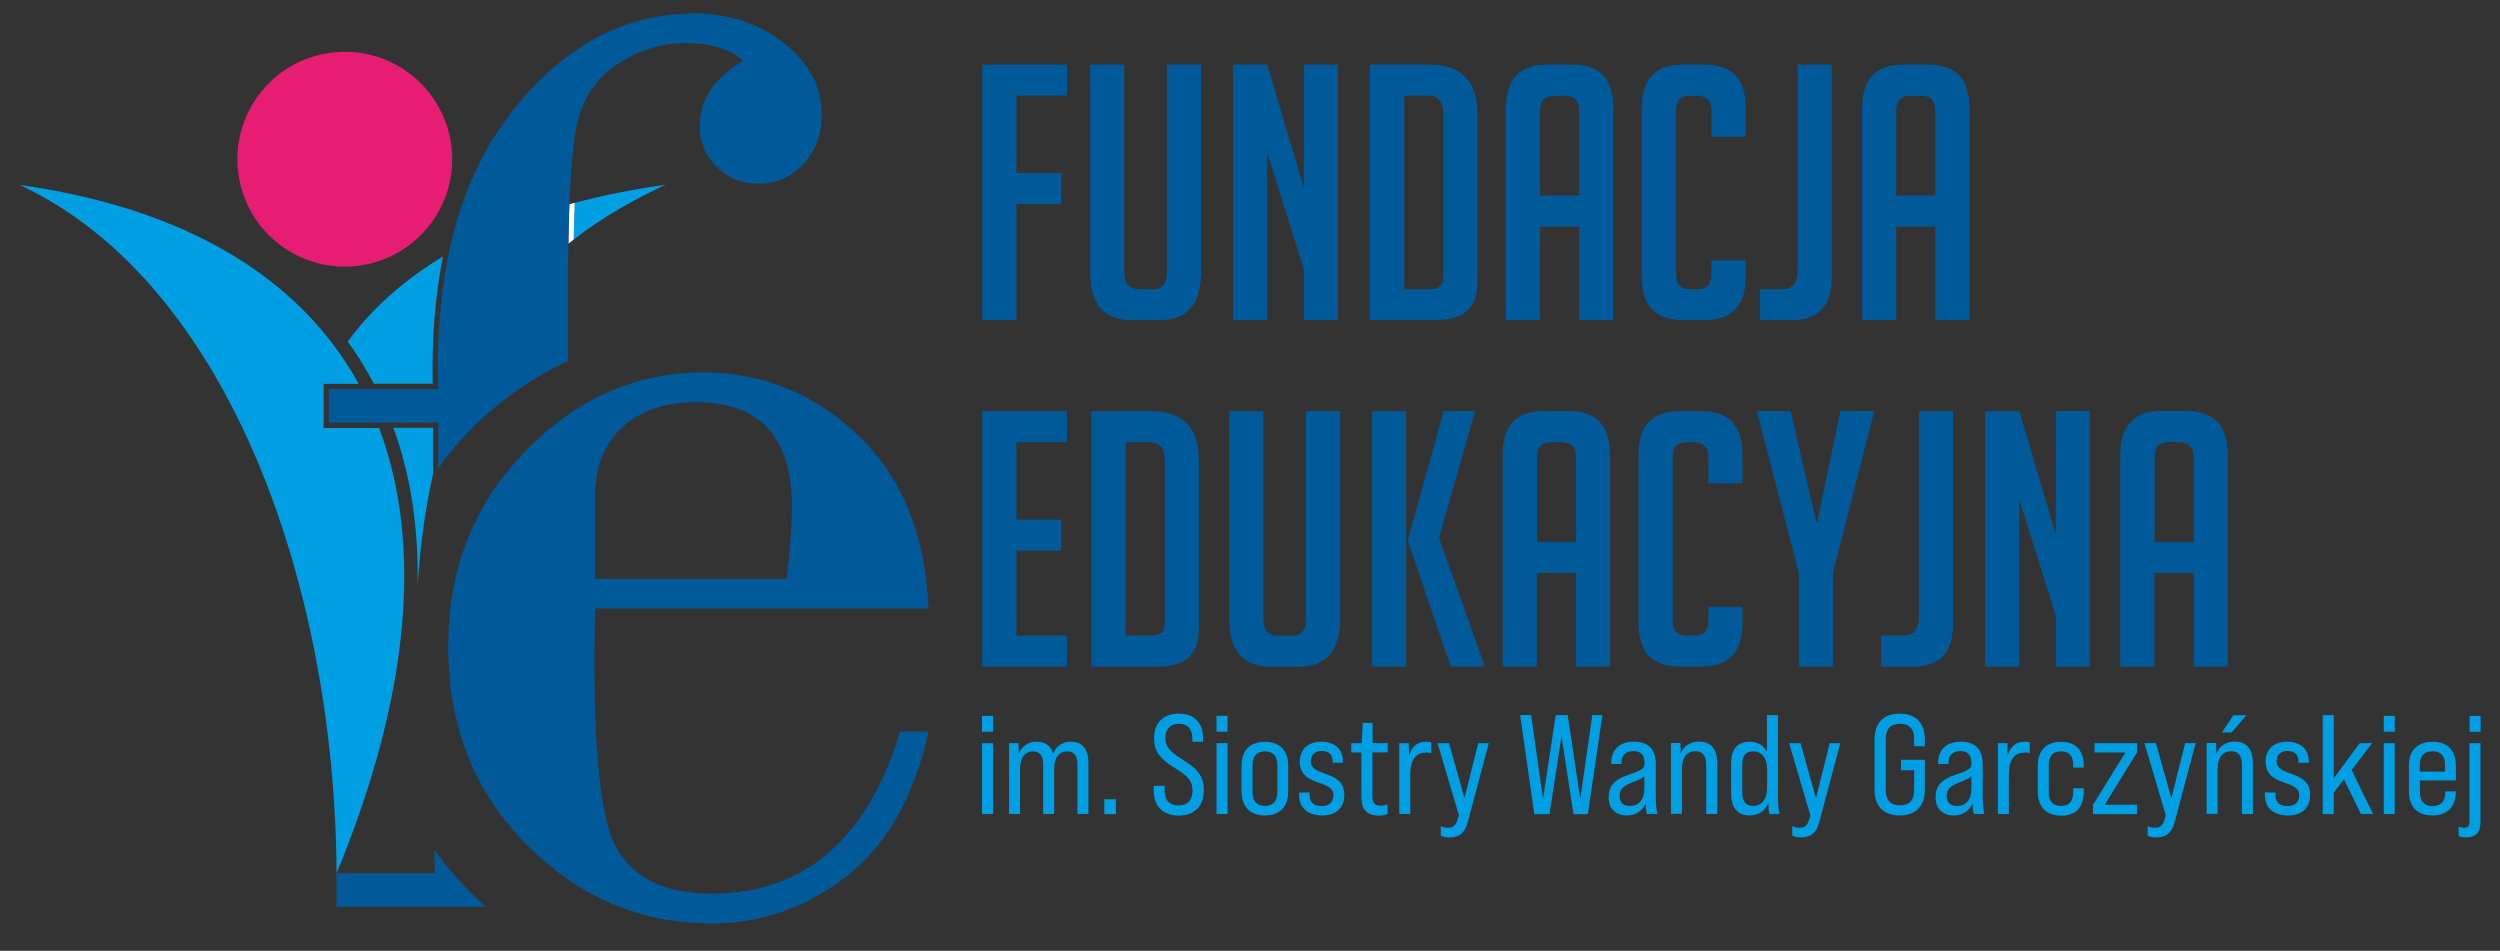
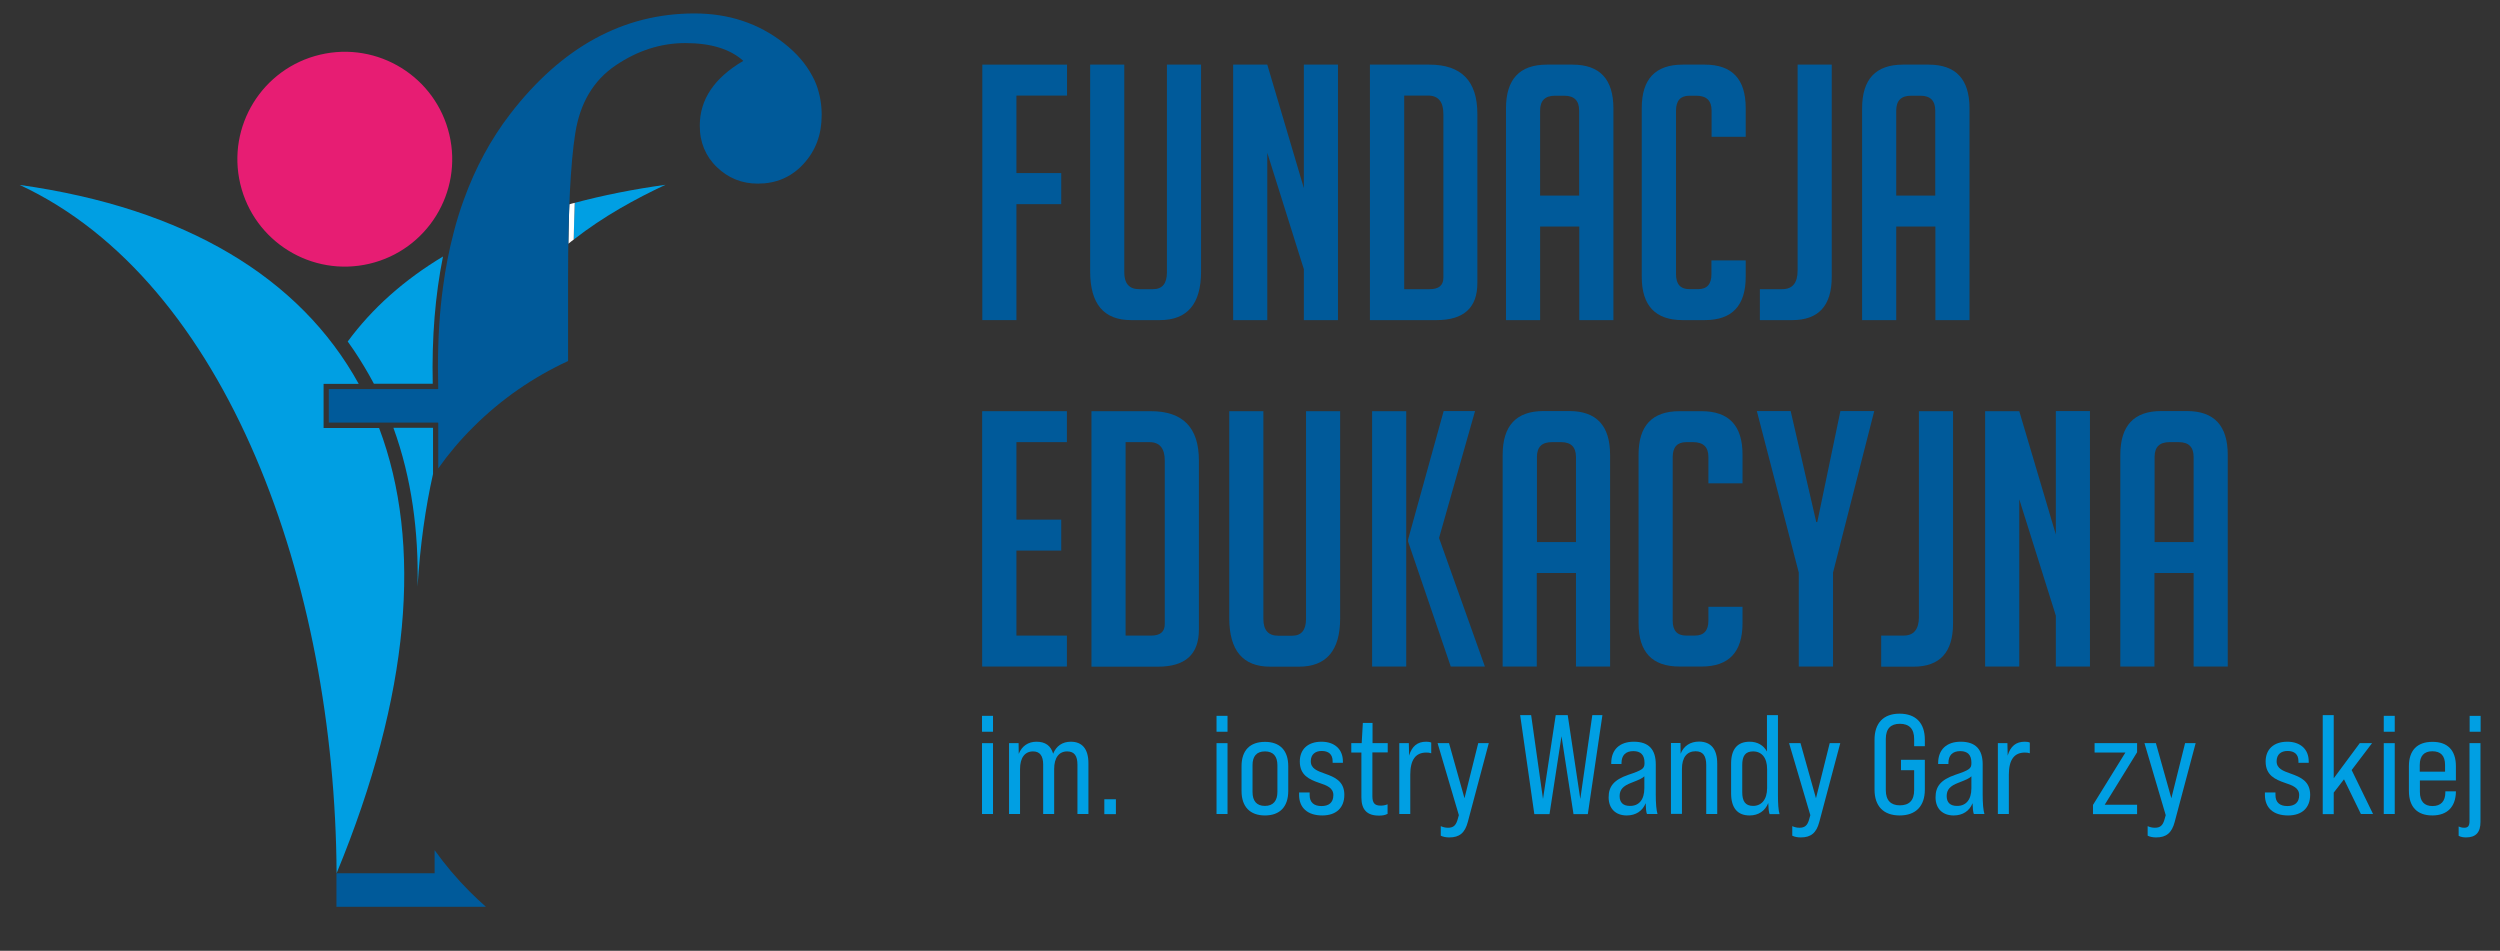
<svg xmlns="http://www.w3.org/2000/svg" version="1.1" id="Warstwa_1" x="0px" y="0px" viewBox="0 0 172.91 65.76" style="enable-background:new 0 0 172.91 65.76;" xml:space="preserve">
  <rect x="0" y="0" width="172.91" height="65.76" fill="#333333" stroke="none" />
  <style type="text/css">
	.st0{fill:#005A9A;}
	.st1{fill:#009FE3;}
	.st2{fill:#E71D73;}
	.st3{fill:#FFFFFF;}
</style>
  <g>
    <g>
      <path class="st0" d="M73.4,11.98v2.14h-3.1v8.02h-2.36V4.47h5.86v2.14H70.3v5.36H73.4z" />
      <path class="st0" d="M83.07,4.47v14.32c0,2.23-0.95,3.35-2.85,3.35h-1.99c-1.89,0-2.83-1.12-2.83-3.37V4.47h2.36v14.37    c0,0.77,0.34,1.16,1.03,1.16h0.96c0.64,0,0.96-0.39,0.96-1.16V4.47H83.07z" />
      <path class="st0" d="M90.18,13.01V4.47h2.36v17.67h-2.36v-3.52l-2.53-8.05v11.57h-2.36V4.47h2.36L90.18,13.01z" />
      <path class="st0" d="M94.75,22.14V4.47h4.11c2.21,0,3.32,1.13,3.32,3.4v11.71c0,1.71-0.94,2.56-2.83,2.56H94.75z M97.12,20h1.77    c0.62,0,0.94-0.26,0.94-0.79V7.89c0-0.85-0.35-1.28-1.06-1.28h-1.65V20z" />
      <path class="st0" d="M106.52,22.14h-2.36V7.5c0-2.02,0.94-3.03,2.83-3.03h1.77c1.89,0,2.83,1.01,2.83,3.03v14.64h-2.36v-6.47    h-2.71V22.14z M109.22,13.53V7.65c0-0.69-0.34-1.03-1.03-1.03h-0.64c-0.69,0-1.03,0.34-1.03,1.03v5.88H109.22z" />
      <path class="st0" d="M120.74,18.01v1.13c0,2-0.94,3-2.83,3h-1.53c-1.89,0-2.83-1-2.83-3V7.47c0-2,0.94-3,2.83-3h1.53    c1.89,0,2.83,1,2.83,3v1.99h-2.36V7.65c0-0.69-0.35-1.03-1.06-1.03h-0.47c-0.62,0-0.93,0.34-0.93,1.03v11.32    c0,0.69,0.31,1.03,0.93,1.03h0.59c0.62,0,0.93-0.34,0.93-1.03v-0.96H120.74z" />
      <path class="st0" d="M121.72,20h1.55c0.7,0,1.06-0.43,1.06-1.28V4.47h2.36v14.69c0,1.98-0.91,2.98-2.73,2.98h-2.24V20z" />
      <path class="st0" d="M131.15,22.14h-2.36V7.5c0-2.02,0.94-3.03,2.83-3.03h1.77c1.89,0,2.83,1.01,2.83,3.03v14.64h-2.36v-6.47    h-2.71V22.14z M133.85,13.53V7.65c0-0.69-0.34-1.03-1.03-1.03h-0.64c-0.69,0-1.03,0.34-1.03,1.03v5.88H133.85z" />
      <path class="st0" d="M67.93,46.1V28.44h5.86v2.14H70.3v5.36h3.1v2.14h-3.1v5.88h3.49v2.14H67.93z" />
      <path class="st0" d="M75.49,46.1V28.44h4.11c2.21,0,3.32,1.13,3.32,3.4v11.71c0,1.71-0.94,2.56-2.83,2.56H75.49z M77.85,43.96    h1.77c0.62,0,0.94-0.26,0.94-0.79V31.86c0-0.85-0.35-1.28-1.06-1.28h-1.65V43.96z" />
      <path class="st0" d="M92.69,28.44v14.32c0,2.23-0.95,3.35-2.85,3.35h-1.99c-1.89,0-2.83-1.12-2.83-3.37v-14.3h2.36v14.37    c0,0.77,0.34,1.16,1.03,1.16h0.96c0.64,0,0.96-0.39,0.96-1.16V28.44H92.69z" />
      <path class="st0" d="M97.26,46.1H94.9V28.44h2.36V46.1z M102.7,46.1h-2.36l-2.95-8.64v-0.15l2.46-8.88h2.17l-2.49,8.78L102.7,46.1    z" />
      <path class="st0" d="M106.29,46.1h-2.36V31.46c0-2.02,0.94-3.03,2.83-3.03h1.77c1.89,0,2.83,1.01,2.83,3.03V46.1H109v-6.47h-2.71    V46.1z M109,37.49v-5.88c0-0.69-0.34-1.03-1.03-1.03h-0.64c-0.69,0-1.03,0.34-1.03,1.03v5.88H109z" />
      <path class="st0" d="M120.52,41.97v1.13c0,2-0.94,3-2.83,3h-1.53c-1.89,0-2.83-1-2.83-3V31.44c0-2,0.94-3,2.83-3h1.53    c1.89,0,2.83,1,2.83,3v1.99h-2.36v-1.82c0-0.69-0.35-1.03-1.06-1.03h-0.47c-0.62,0-0.94,0.34-0.94,1.03v11.32    c0,0.69,0.31,1.03,0.94,1.03h0.59c0.62,0,0.94-0.34,0.94-1.03v-0.96H120.52z" />
      <path class="st0" d="M126.77,46.1h-2.36v-6.5l-2.9-11.17h2.34l1.77,7.68h0.07l1.6-7.68h2.34l-2.85,11.17V46.1z" />
      <path class="st0" d="M130.11,43.96h1.55c0.7,0,1.06-0.43,1.06-1.28V28.44h2.36v14.69c0,1.98-0.91,2.98-2.73,2.98h-2.24V43.96z" />
      <path class="st0" d="M142.19,36.97v-8.54h2.36V46.1h-2.36v-3.52l-2.53-8.05V46.1h-2.36V28.44h2.36L142.19,36.97z" />
      <path class="st0" d="M149.01,46.1h-2.36V31.46c0-2.02,0.94-3.03,2.83-3.03h1.77c1.89,0,2.83,1.01,2.83,3.03V46.1h-2.36v-6.47    h-2.71V46.1z M151.72,37.49v-5.88c0-0.69-0.34-1.03-1.03-1.03h-0.64c-0.69,0-1.03,0.34-1.03,1.03v5.88H151.72z" />
    </g>
    <g>
      <path class="st0" d="M32.49,61.67c-0.89-0.89-1.7-1.85-2.43-2.87v1.6h-6.79v2.32h10.34C33.24,62.39,32.86,62.04,32.49,61.67z" />
-       <path class="st0" d="M64.22,42.08H41.16c-0.21,8.99,0.29,14.53,1.5,16.61c1.21,2.08,3.39,3.12,6.52,3.12    c6.44,0,10.8-3.74,13.08-11.21h1.96c-1,4.53-2.9,7.87-5.7,10.03c-2.8,2.16-5.91,3.24-9.34,3.24c-4.89,0-9.15-1.82-12.76-5.45    C32.81,54.79,31,50.22,31,44.72c0-5.35,1.77-9.84,5.31-13.49c3.54-3.65,7.65-5.47,12.33-5.47c4.07,0,7.63,1.44,10.69,4.33    C62.38,32.98,64.01,36.98,64.22,42.08z M41.16,40.03h13.26c0.24-2.16,0.36-3.8,0.36-4.92c0-4.86-2.2-7.29-6.61-7.29    c-2.19,0-3.9,0.59-5.15,1.75c-1.25,1.17-1.87,2.76-1.87,4.76V40.03z" />
    </g>
    <path class="st1" d="M22.38,29.59v-0.36v-2.32v-0.36h0.36h2.07c-4.05-7.35-11.98-12.15-23.45-13.76   c14.39,6.69,21.81,27.58,21.92,47.61c5.09-12.32,5.96-22.79,2.94-30.8h-3.48H22.38z" />
    <path class="st1" d="M46.03,12.78c-2.24,0.31-4.33,0.73-6.28,1.25c-0.03,0.78-0.06,1.63-0.07,2.54   C41.77,14.94,43.96,13.75,46.03,12.78z" />
    <path class="st1" d="M30.64,17.74c-2.69,1.62-4.89,3.57-6.59,5.88c0.14,0.2,0.28,0.4,0.42,0.6c0.51,0.76,0.97,1.53,1.39,2.32h4.07   C29.86,23.35,30.1,20.41,30.64,17.74z" />
    <path class="st1" d="M29.95,29.59h-2.74c1.27,3.49,1.75,7.21,1.67,10.98c0.18-2.89,0.55-5.47,1.07-7.79V32.4V29.59z" />
    <ellipse transform="matrix(0.973 -0.23 0.23 0.973 -1.893 5.774)" class="st2" cx="23.85" cy="11.02" rx="7.43" ry="7.43" />
    <path class="st3" d="M39.31,16.86c0.12-0.1,0.24-0.2,0.37-0.29c0.02-0.91,0.04-1.75,0.07-2.54c-0.12,0.03-0.25,0.06-0.37,0.1   C39.35,14.97,39.32,15.88,39.31,16.86z" />
    <path class="st0" d="M56.47,5.88c-0.08-0.22-0.18-0.43-0.29-0.63c-0.22-0.41-0.49-0.81-0.82-1.19c-0.33-0.38-0.71-0.74-1.15-1.08   c-1.75-1.37-3.81-2.05-6.18-2.05c-4.92,0-9.17,2.32-12.74,6.95c-1.34,1.74-2.41,3.72-3.21,5.93c-0.27,0.74-0.51,1.51-0.71,2.3   c-0.31,1.19-0.56,2.44-0.73,3.75c-0.24,1.75-0.35,3.6-0.35,5.56c0,0.49,0.01,0.99,0.02,1.49h-7.57v2.32h7.57v3.17   c0.72-1.02,1.53-1.98,2.43-2.87c1.91-1.91,4.13-3.44,6.55-4.56v-5.72c0-4.62,0.17-7.97,0.5-10.05c0.33-2.08,1.26-3.64,2.78-4.67   c1.52-1.03,3.13-1.55,4.83-1.55c1.76,0,3.1,0.41,4.01,1.23c-2.01,1.18-3.01,2.67-3.01,4.47c0,0.29,0.02,0.57,0.07,0.83   c0.1,0.53,0.3,1.01,0.59,1.44c0.15,0.21,0.32,0.42,0.52,0.61c0.79,0.76,1.73,1.14,2.83,1.14c0.16,0,0.32-0.01,0.47-0.02   c0.76-0.07,1.44-0.32,2.03-0.75c0.24-0.17,0.46-0.37,0.67-0.6c0.42-0.46,0.73-0.96,0.94-1.53c0.21-0.56,0.31-1.18,0.31-1.85   C56.83,7.22,56.71,6.53,56.47,5.88z" />
    <g>
      <path class="st1" d="M67.92,49.51h0.76v1.1h-0.76V49.51z M67.92,51.4h0.76v4.9h-0.76V51.4z" />
      <path class="st1" d="M75.28,52.79v3.51h-0.76v-3.42c0-0.58-0.2-0.91-0.71-0.91c-0.56,0-0.9,0.43-0.9,1.22v3.11h-0.76v-3.42    c0-0.59-0.22-0.91-0.7-0.91c-0.56,0-0.9,0.43-0.9,1.22v3.11h-0.76v-4.9h0.66l0.01,0.74c0.22-0.54,0.65-0.84,1.23-0.84    c0.6,0,0.99,0.27,1.15,0.83c0.21-0.53,0.64-0.83,1.22-0.83C74.84,51.3,75.28,51.79,75.28,52.79z" />
      <path class="st1" d="M76.38,55.28h0.8v1.03h-0.8V55.28z" />
-       <path class="st1" d="M79.8,54.69v-0.34h0.75v0.36c0,0.63,0.35,1,0.96,1c0.6,0,0.97-0.36,0.97-1.01c0-0.67-0.28-1-1.22-1.58    c-1.12-0.68-1.44-1.23-1.44-2.07c0-1.03,0.62-1.69,1.71-1.69c1.1,0,1.68,0.66,1.68,1.71v0.23h-0.74v-0.24c0-0.63-0.33-1-0.94-1    c-0.58,0-0.93,0.37-0.93,0.97c0,0.61,0.29,0.94,1.25,1.54c1.1,0.68,1.41,1.22,1.41,2.11c0,1.06-0.63,1.73-1.75,1.73    C80.41,56.4,79.8,55.74,79.8,54.69z" />
      <path class="st1" d="M84.14,49.51h0.76v1.1h-0.76V49.51z M84.14,51.4h0.76v4.9h-0.76V51.4z" />
      <path class="st1" d="M85.87,54.71v-1.72c0-1.09,0.58-1.68,1.62-1.68c1.04,0,1.61,0.6,1.61,1.68v1.72c0,1.09-0.58,1.69-1.61,1.69    C86.45,56.4,85.87,55.79,85.87,54.71z M88.35,54.78v-1.86c0-0.6-0.28-0.95-0.86-0.95c-0.59,0-0.86,0.35-0.86,0.95v1.86    c0,0.6,0.27,0.96,0.86,0.96C88.07,55.74,88.35,55.37,88.35,54.78z" />
      <path class="st1" d="M89.85,54.98v-0.17h0.73v0.18c0,0.51,0.3,0.76,0.82,0.76c0.5,0,0.82-0.23,0.82-0.76c0-0.5-0.45-0.67-1-0.85    c-0.66-0.23-1.32-0.52-1.32-1.47c0-0.85,0.56-1.37,1.5-1.37c0.89,0,1.48,0.51,1.48,1.36v0.1h-0.71v-0.11    c0-0.48-0.28-0.71-0.76-0.71c-0.43,0-0.75,0.23-0.75,0.71c0,0.51,0.44,0.67,1.01,0.87c0.64,0.23,1.31,0.51,1.31,1.45    c0,0.89-0.55,1.43-1.53,1.43C90.44,56.4,89.85,55.87,89.85,54.98z" />
      <path class="st1" d="M94.92,52.04v3.03c0,0.47,0.16,0.65,0.57,0.65c0.15,0,0.3-0.02,0.48-0.09v0.66c-0.2,0.1-0.37,0.12-0.6,0.12    c-0.82,0-1.21-0.41-1.21-1.25v-3.11h-0.7V51.4h0.72l0.08-1.4h0.67v1.4h1.05v0.64H94.92z" />
      <path class="st1" d="M98.99,51.36v0.74c-0.11-0.04-0.22-0.05-0.34-0.05c-0.74,0-1.11,0.5-1.11,1.53v2.72h-0.76v-4.9h0.66    l0.02,0.86c0.19-0.65,0.58-0.96,1.17-0.96C98.77,51.3,98.88,51.31,98.99,51.36z" />
      <path class="st1" d="M102.97,51.4l-1.45,5.45c-0.2,0.76-0.58,1.07-1.28,1.07c-0.23,0-0.43-0.04-0.59-0.12v-0.66    c0.16,0.07,0.31,0.11,0.5,0.11c0.35,0,0.53-0.14,0.65-0.52l0.1-0.35l-1.47-4.98h0.79l1.07,3.81l0.95-3.81H102.97z" />
      <path class="st1" d="M105.14,49.46h0.76l0.82,5.8l0.88-5.8h0.83l0.87,5.8l0.83-5.8h0.7l-1.01,6.85h-0.99l-0.83-5.39l-0.83,5.39    h-1.05L105.14,49.46z" />
      <path class="st1" d="M113.91,56.3c-0.05-0.11-0.08-0.38-0.09-0.75c-0.21,0.54-0.68,0.85-1.31,0.85c-0.77,0-1.25-0.48-1.25-1.25    c0-0.75,0.35-1.21,1.36-1.56c0.99-0.33,1.12-0.44,1.12-0.8v-0.05c0-0.52-0.26-0.79-0.77-0.79c-0.54,0-0.82,0.3-0.82,0.82v0.07    h-0.71v-0.06c0-0.93,0.58-1.48,1.56-1.48c1.05,0,1.52,0.55,1.52,1.57v2.08c0,0.63,0.04,1.08,0.12,1.35H113.91z M113.73,54.51    v-0.82c-0.13,0.14-0.38,0.25-0.9,0.45c-0.58,0.22-0.81,0.48-0.81,0.92c0,0.44,0.24,0.68,0.71,0.68    C113.34,55.75,113.73,55.33,113.73,54.51z" />
      <path class="st1" d="M118.77,52.81v3.49h-0.76v-3.38c0-0.65-0.23-0.96-0.74-0.96c-0.59,0-0.94,0.42-0.94,1.22v3.11h-0.76v-4.9    h0.66l0.01,0.74c0.21-0.54,0.67-0.84,1.28-0.84C118.33,51.3,118.77,51.8,118.77,52.81z" />
      <path class="st1" d="M122.39,56.3c-0.05-0.12-0.08-0.39-0.09-0.76c-0.22,0.55-0.68,0.86-1.29,0.86c-0.83,0-1.28-0.51-1.28-1.53    v-2.06c0-1.01,0.45-1.51,1.28-1.51c0.54,0,0.96,0.24,1.2,0.68v-2.52h0.76v5.5c0,0.63,0.03,1.08,0.11,1.35H122.39z M122.22,54.51    v-1.32c0-0.79-0.38-1.22-0.97-1.22c-0.54,0-0.75,0.32-0.75,0.94v1.88c0,0.62,0.21,0.95,0.75,0.95    C121.83,55.74,122.22,55.3,122.22,54.51z" />
      <path class="st1" d="M127.28,51.4l-1.45,5.45c-0.2,0.76-0.58,1.07-1.28,1.07c-0.23,0-0.43-0.04-0.59-0.12v-0.66    c0.16,0.07,0.31,0.11,0.5,0.11c0.35,0,0.53-0.14,0.65-0.52l0.1-0.35l-1.47-4.98h0.79l1.07,3.81l0.95-3.81H127.28z" />
      <path class="st1" d="M129.65,54.61v-3.45c0-1.15,0.62-1.8,1.73-1.8c1.13,0,1.75,0.65,1.75,1.8v0.45h-0.74v-0.5    c0-0.71-0.35-1.05-0.99-1.05c-0.62,0-0.97,0.33-0.97,1.05v3.54c0,0.71,0.35,1.05,0.97,1.05c0.64,0,0.99-0.33,0.99-1.05v-1.38    h-0.91v-0.72h1.65v2.06c0,1.14-0.62,1.79-1.74,1.79C130.27,56.4,129.65,55.76,129.65,54.61z" />
      <path class="st1" d="M136.52,56.3c-0.05-0.11-0.08-0.38-0.09-0.75c-0.21,0.54-0.68,0.85-1.31,0.85c-0.77,0-1.25-0.48-1.25-1.25    c0-0.75,0.35-1.21,1.36-1.56c0.99-0.33,1.12-0.44,1.12-0.8v-0.05c0-0.52-0.26-0.79-0.77-0.79c-0.54,0-0.82,0.3-0.82,0.82v0.07    h-0.71v-0.06c0-0.93,0.58-1.48,1.56-1.48c1.05,0,1.52,0.55,1.52,1.57v2.08c0,0.63,0.04,1.08,0.12,1.35H136.52z M136.35,54.51    v-0.82c-0.13,0.14-0.38,0.25-0.9,0.45c-0.58,0.22-0.81,0.48-0.81,0.92c0,0.44,0.24,0.68,0.71,0.68    C135.96,55.75,136.35,55.33,136.35,54.51z" />
      <path class="st1" d="M140.39,51.36v0.74c-0.11-0.04-0.22-0.05-0.34-0.05c-0.74,0-1.11,0.5-1.11,1.53v2.72h-0.76v-4.9h0.66    l0.02,0.86c0.19-0.65,0.58-0.96,1.17-0.96C140.16,51.3,140.28,51.31,140.39,51.36z" />
-       <path class="st1" d="M140.94,54.73v-1.75c0-1.08,0.58-1.67,1.61-1.67c1.06,0,1.56,0.62,1.57,1.65v0.13h-0.73v-0.18    c0-0.62-0.26-0.94-0.84-0.94c-0.57,0-0.85,0.33-0.85,0.94v1.89c0,0.6,0.27,0.94,0.85,0.94s0.84-0.34,0.84-0.94v-0.28h0.73v0.22    c0,1.05-0.51,1.68-1.57,1.68C141.51,56.41,140.94,55.79,140.94,54.73z" />
      <path class="st1" d="M144.76,55.67l2.24-3.62h-2.13V51.4h2.94v0.63l-2.24,3.63h2.24v0.65h-3.05V55.67z" />
      <path class="st1" d="M151.86,51.4l-1.45,5.45c-0.2,0.76-0.58,1.07-1.28,1.07c-0.23,0-0.43-0.04-0.59-0.12v-0.66    c0.16,0.07,0.31,0.11,0.5,0.11c0.35,0,0.53-0.14,0.65-0.52l0.1-0.35l-1.47-4.98h0.79l1.07,3.81l0.95-3.81H151.86z" />
-       <path class="st1" d="M155.82,52.81v3.49h-0.76v-3.38c0-0.65-0.23-0.96-0.74-0.96c-0.59,0-0.94,0.42-0.94,1.22v3.11h-0.76v-4.9    h0.66l0.01,0.74c0.21-0.54,0.67-0.84,1.28-0.84C155.38,51.3,155.82,51.8,155.82,52.81z M154.34,50.66h-0.66l0.79-1.19h0.9    L154.34,50.66z" />
      <path class="st1" d="M156.65,54.98v-0.17h0.73v0.18c0,0.51,0.3,0.76,0.82,0.76c0.5,0,0.82-0.23,0.82-0.76c0-0.5-0.45-0.67-1-0.85    c-0.66-0.23-1.32-0.52-1.32-1.47c0-0.85,0.56-1.37,1.5-1.37c0.89,0,1.48,0.51,1.48,1.36v0.1h-0.71v-0.11    c0-0.48-0.28-0.71-0.76-0.71c-0.43,0-0.75,0.23-0.75,0.71c0,0.51,0.44,0.67,1.01,0.87c0.64,0.23,1.31,0.51,1.31,1.45    c0,0.89-0.55,1.43-1.53,1.43C157.23,56.4,156.65,55.87,156.65,54.98z" />
      <path class="st1" d="M162.12,53.9l-0.71,0.92v1.49h-0.76v-6.85h0.76v4.37l1.8-2.43h0.85l-1.41,1.86l1.48,3.04h-0.84L162.12,53.9z" />
      <path class="st1" d="M164.87,49.51h0.76v1.1h-0.76V49.51z M164.87,51.4h0.76v4.9h-0.76V51.4z" />
      <path class="st1" d="M169.86,52.99v0.99h-2.49v0.8c0,0.64,0.3,0.97,0.87,0.97c0.59,0,0.89-0.34,0.89-0.95v-0.07h0.73v0.04    c-0.02,1.04-0.6,1.63-1.63,1.63c-1.06,0-1.62-0.61-1.62-1.69v-1.72c0-1.09,0.57-1.68,1.62-1.68    C169.29,51.3,169.86,51.9,169.86,52.99z M169.11,53.37v-0.46c0-0.64-0.3-0.95-0.88-0.95c-0.57,0-0.87,0.32-0.87,0.95v0.46H169.11z    " />
      <path class="st1" d="M170.05,57.81v-0.65c0.12,0.06,0.24,0.09,0.39,0.09c0.25,0,0.36-0.12,0.36-0.45v-5.4h0.76v5.45    c0,0.72-0.32,1.07-1,1.07C170.38,57.92,170.2,57.89,170.05,57.81z M170.81,49.51h0.76v1.1h-0.76V49.51z" />
    </g>
  </g>
</svg>